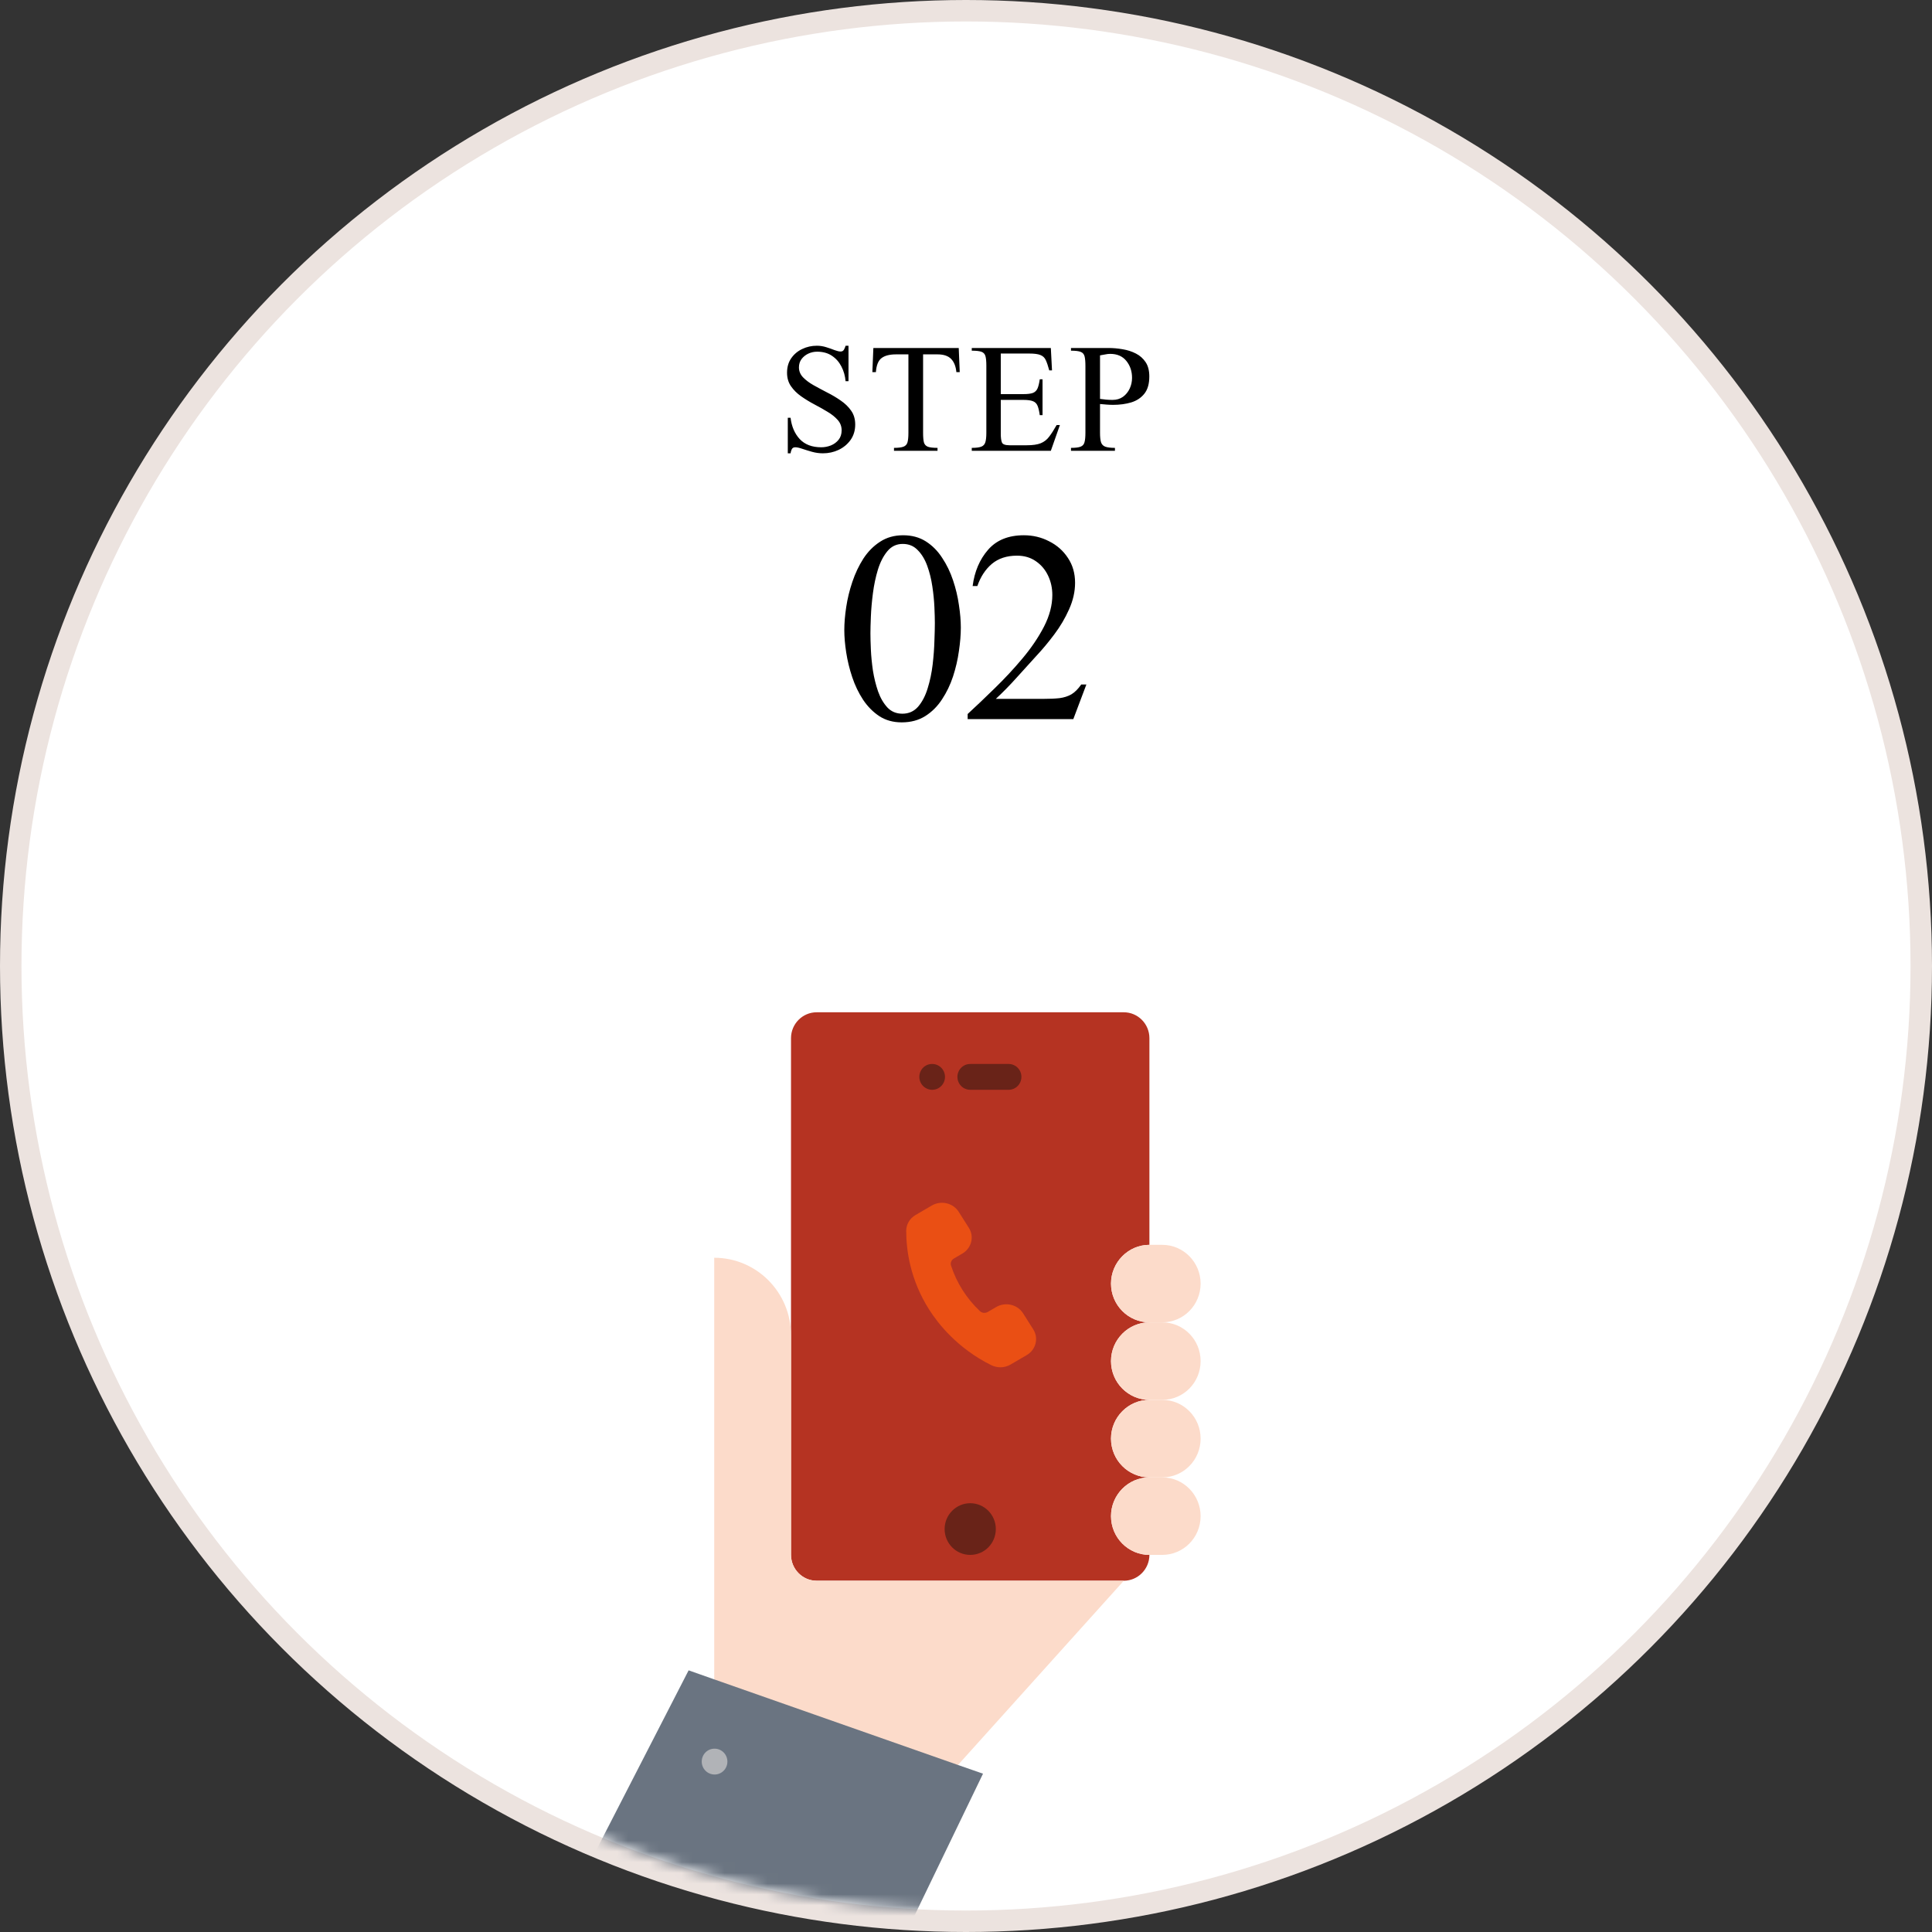
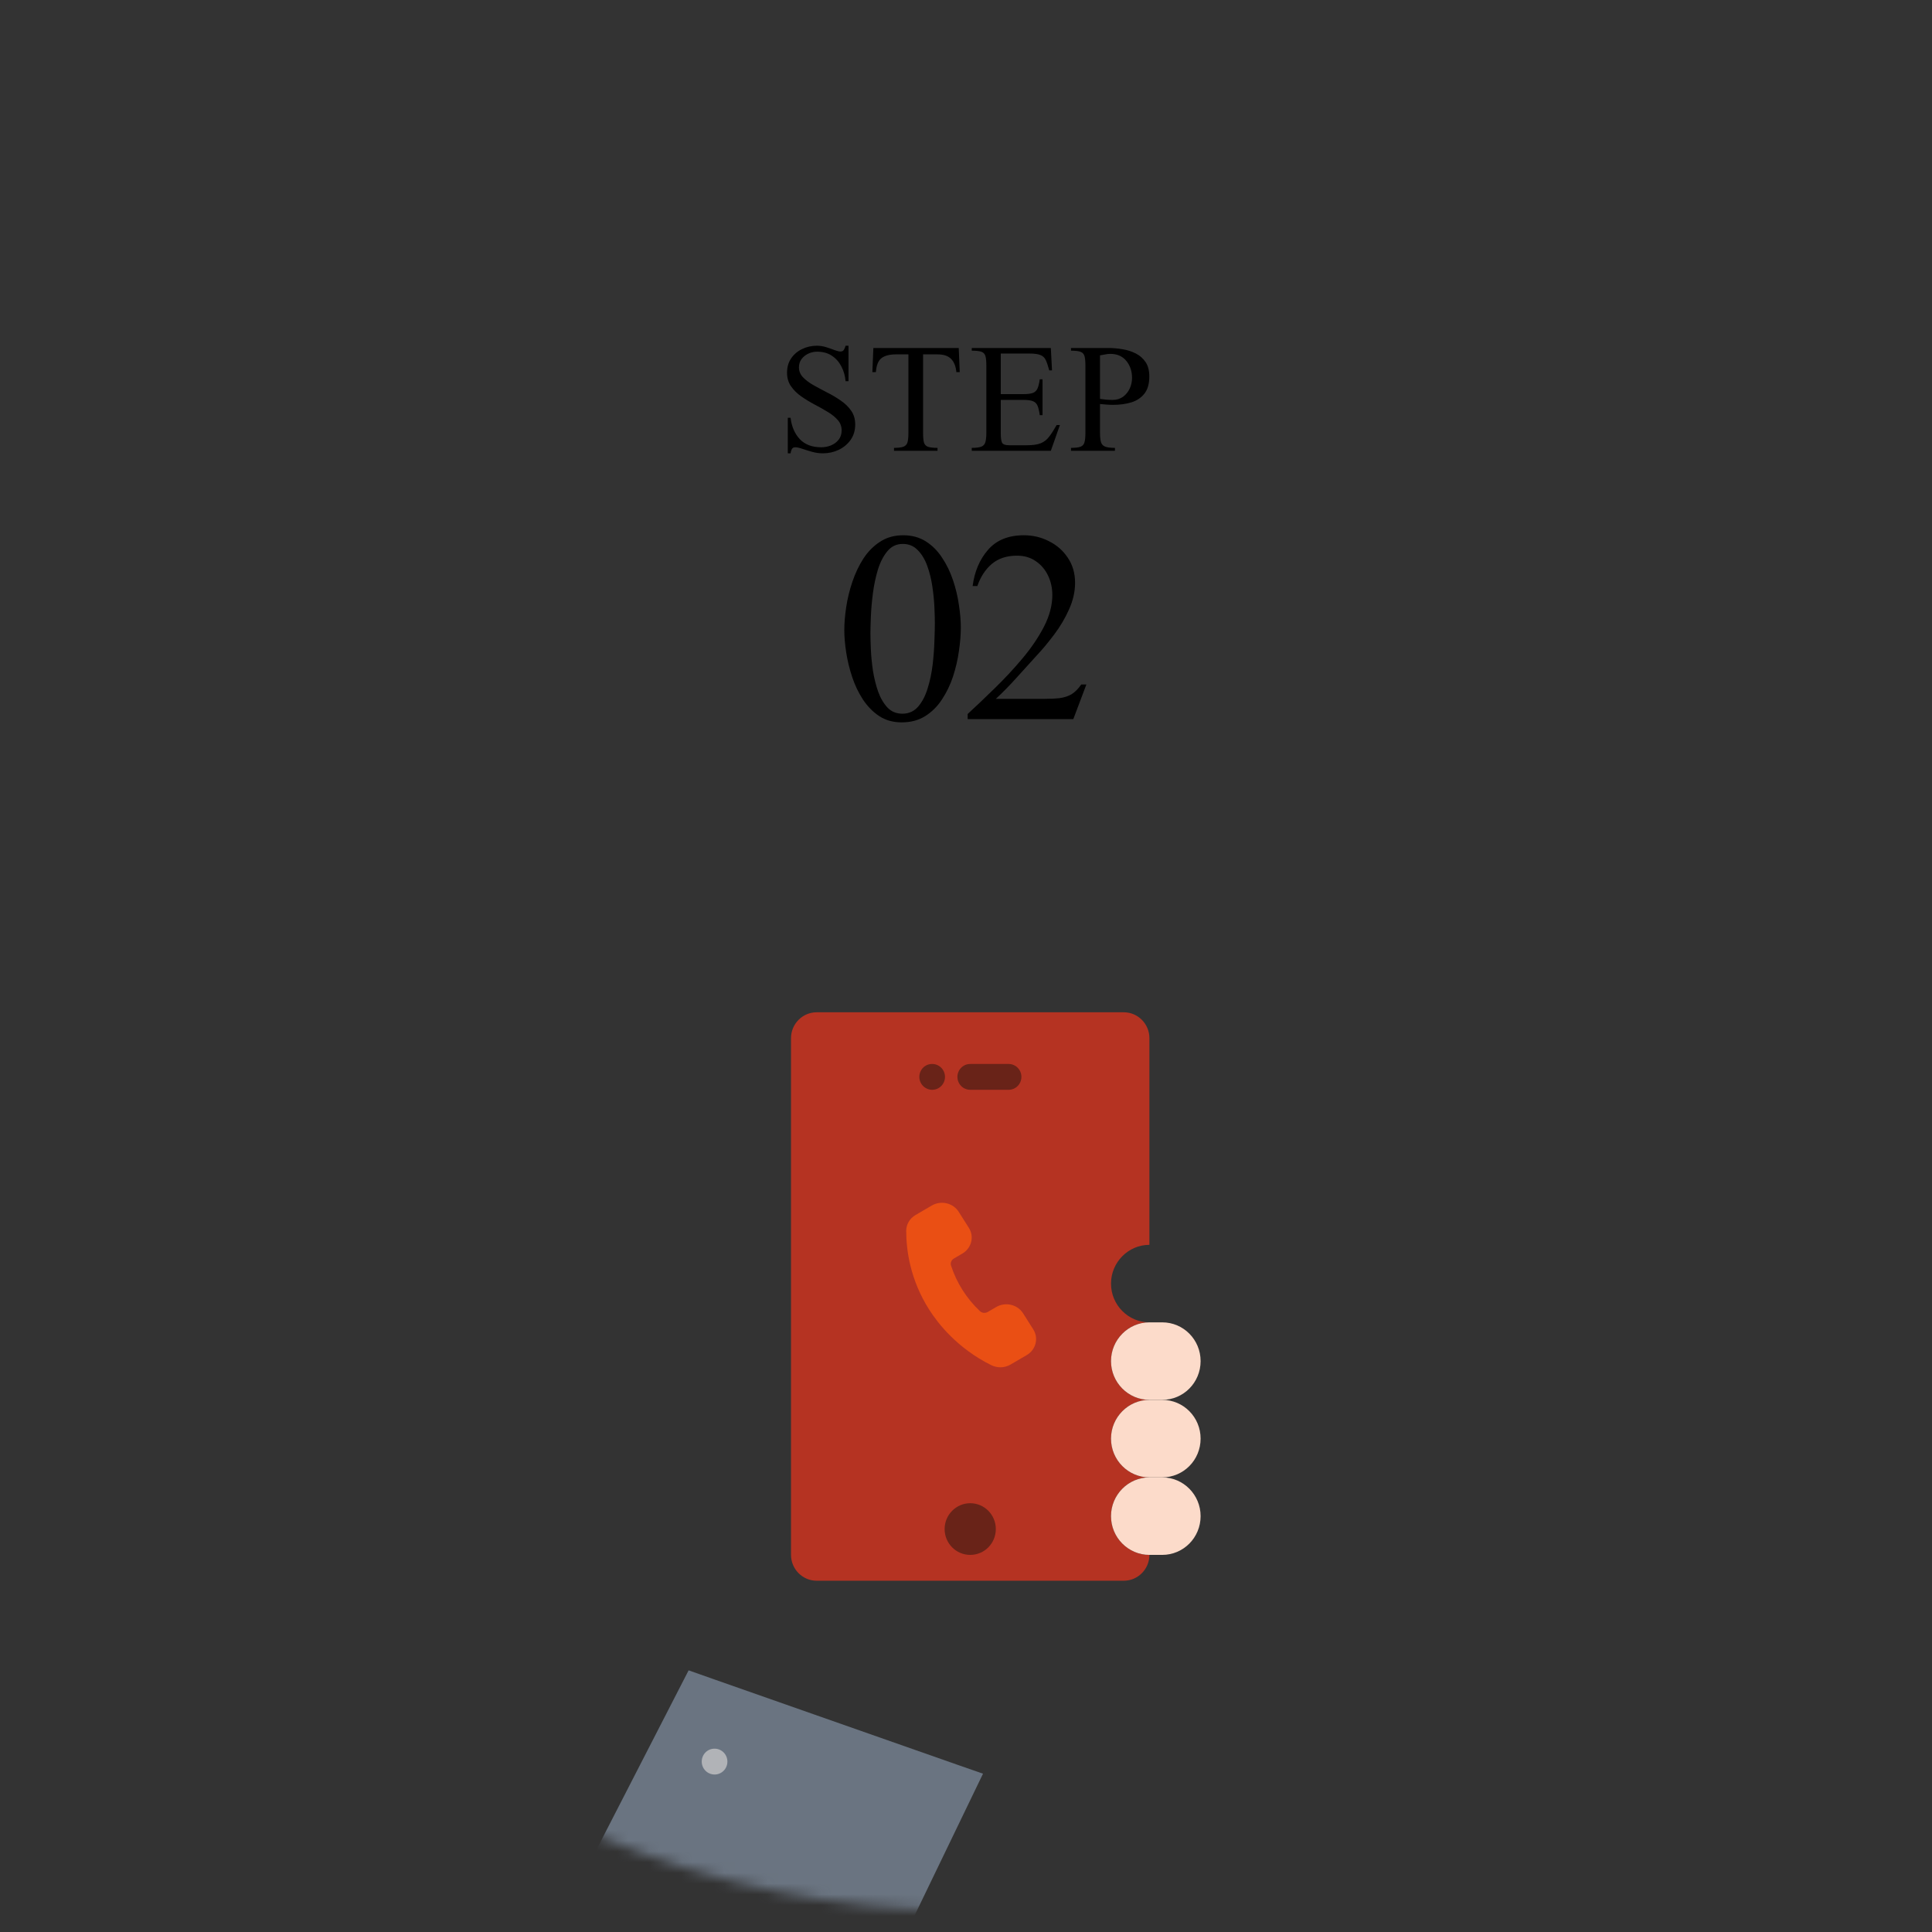
<svg xmlns="http://www.w3.org/2000/svg" width="180" height="180" viewBox="0 0 180 180" fill="none">
  <rect x="0" y="0" width="180" height="180" fill="#333333" stroke="none" />
-   <circle cx="90" cy="90" r="89" fill="white" stroke="#ECE3DF" stroke-width="2" />
  <mask id="mask0_816_87663" style="mask-type:alpha" maskUnits="userSpaceOnUse" x="2" y="2" width="176" height="176">
    <circle cx="90" cy="90" r="87" fill="white" stroke="#ECE3DF" stroke-width="2" />
  </mask>
  <g mask="url(#mask0_816_87663)">
    <path d="M104.703 94.312H76.082C74.77 94.312 73.697 95.396 73.697 96.72V144.866C73.697 146.19 74.77 147.273 76.082 147.273H104.703C106.016 147.273 107.088 146.19 107.088 144.866C105.121 144.866 103.51 143.253 103.51 141.255C103.51 139.269 105.121 137.644 107.088 137.644C105.121 137.644 103.51 136.031 103.51 134.033C103.51 132.047 105.121 130.422 107.088 130.422C105.121 130.422 103.51 128.809 103.51 126.811C103.51 124.825 105.121 123.2 107.088 123.2C105.121 123.2 103.51 121.587 103.51 119.589C103.51 117.603 105.121 115.978 107.088 115.978V96.72C107.088 95.396 106.016 94.312 104.703 94.312Z" fill="#B53322" />
    <path d="M95.318 122.358C95.065 121.959 94.665 121.678 94.192 121.568C93.719 121.458 93.23 121.531 92.814 121.773L92.033 122.23C91.794 122.369 91.493 122.339 91.301 122.158C90.678 121.569 90.132 120.908 89.678 120.193C89.224 119.477 88.863 118.707 88.604 117.905C88.526 117.663 88.64 117.389 88.875 117.251L89.657 116.795C90.515 116.294 90.788 115.217 90.265 114.393L89.318 112.9C89.065 112.501 88.665 112.22 88.192 112.11C87.719 112 87.23 112.073 86.814 112.316L85.306 113.196C84.757 113.516 84.43 114.072 84.43 114.682C84.43 116.491 84.802 119.23 86.566 122.01C87.361 123.265 89.169 125.605 92.339 127.182C92.614 127.319 92.911 127.387 93.204 127.387C93.532 127.387 93.857 127.302 94.147 127.133L95.656 126.252C96.072 126.009 96.364 125.626 96.478 125.172C96.593 124.719 96.517 124.249 96.264 123.85L95.317 122.357L95.318 122.358Z" fill="#EA4F14" />
-     <path d="M104.703 147.273L89.2 164.497L66.543 156.541V117.182C70.502 117.182 73.698 120.418 73.698 124.404V144.866C73.698 146.19 74.771 147.273 76.083 147.273H104.703Z" fill="#FCDBCA" />
    <path d="M90.393 140.051C91.716 140.051 92.778 141.134 92.778 142.458C92.778 143.794 91.716 144.866 90.393 144.866C89.081 144.866 88.008 143.794 88.008 142.458C88.008 141.134 89.081 140.051 90.393 140.051Z" fill="#692318" />
-     <path d="M108.28 115.978C110.26 115.978 111.858 117.603 111.858 119.589C111.858 121.587 110.26 123.2 108.28 123.2H107.088C105.121 123.2 103.51 121.587 103.51 119.589C103.51 117.603 105.121 115.978 107.088 115.978H108.28Z" fill="#FCDBCA" />
    <path d="M108.28 137.644C110.26 137.644 111.858 139.269 111.858 141.255C111.858 143.253 110.26 144.866 108.28 144.866H107.088C105.121 144.866 103.51 143.253 103.51 141.255C103.51 139.269 105.121 137.644 107.088 137.644H108.28Z" fill="#FCDBCA" />
    <path d="M108.28 130.422C110.26 130.422 111.858 132.035 111.858 134.033C111.858 136.031 110.26 137.644 108.28 137.644H107.088C105.121 137.644 103.51 136.031 103.51 134.033C103.51 132.047 105.121 130.422 107.088 130.422H108.28Z" fill="#FCDBCA" />
    <path d="M108.28 123.2C110.26 123.2 111.858 124.813 111.858 126.811C111.858 128.809 110.26 130.422 108.28 130.422H107.088C105.121 130.422 103.51 128.809 103.51 126.811C103.51 124.825 105.121 123.2 107.088 123.2H108.28Z" fill="#FCDBCA" />
    <path d="M66.542 156.464L89.2 164.42L91.585 165.251L83.5 182L55.143 173.167L64.157 155.622L66.542 156.464Z" fill="#6A7481" />
    <path d="M66.578 165.328C65.918 165.328 65.379 164.79 65.379 164.124C65.379 163.458 65.906 162.92 66.565 162.92H66.578C67.236 162.92 67.77 163.458 67.77 164.124C67.77 164.79 67.236 165.328 66.578 165.328Z" fill="#B1B3B7" />
    <path d="M86.851 101.534C86.191 101.534 85.652 100.995 85.652 100.331C85.652 99.666 86.179 99.127 86.838 99.127H86.851C87.509 99.127 88.043 99.666 88.043 100.331C88.043 100.995 87.509 101.534 86.851 101.534Z" fill="#692318" />
    <path d="M93.97 101.534H90.393C89.733 101.534 89.2 100.995 89.2 100.331C89.2 99.666 89.733 99.127 90.393 99.127H93.97C94.63 99.127 95.163 99.666 95.163 100.331C95.163 100.995 94.63 101.534 93.97 101.534Z" fill="#692318" />
    <path d="M79.678 39.547C79.678 40.099 79.535 40.578 79.249 40.984C78.962 41.385 78.59 41.695 78.132 41.914C77.678 42.128 77.192 42.234 76.671 42.234C76.332 42.234 75.993 42.188 75.655 42.094C75.322 42 75.017 41.906 74.741 41.812C74.47 41.719 74.254 41.672 74.093 41.672C73.936 41.672 73.827 41.734 73.764 41.859C73.707 41.984 73.671 42.109 73.655 42.234H73.397V38.922H73.655C73.754 39.74 74.04 40.404 74.514 40.914C74.993 41.419 75.66 41.672 76.514 41.672C76.822 41.672 77.121 41.615 77.413 41.5C77.704 41.38 77.944 41.203 78.132 40.969C78.319 40.734 78.413 40.443 78.413 40.094C78.413 39.724 78.29 39.401 78.046 39.125C77.801 38.849 77.486 38.596 77.1 38.367C76.715 38.133 76.303 37.901 75.866 37.672C75.434 37.443 75.025 37.193 74.639 36.922C74.254 36.651 73.939 36.339 73.694 35.984C73.449 35.63 73.327 35.211 73.327 34.727C73.327 34.2 73.457 33.75 73.718 33.375C73.978 33 74.319 32.714 74.741 32.516C75.163 32.312 75.618 32.211 76.108 32.211C76.395 32.211 76.681 32.255 76.968 32.344C77.254 32.432 77.514 32.523 77.749 32.617C77.988 32.706 78.178 32.75 78.319 32.75C78.465 32.75 78.572 32.688 78.639 32.562C78.707 32.432 78.754 32.315 78.78 32.211H79.053V35.516H78.78C78.738 35.016 78.608 34.557 78.389 34.141C78.176 33.724 77.879 33.391 77.499 33.141C77.124 32.891 76.665 32.766 76.124 32.766C75.843 32.766 75.572 32.825 75.311 32.945C75.056 33.065 74.845 33.234 74.678 33.453C74.517 33.672 74.436 33.93 74.436 34.227C74.436 34.575 74.561 34.883 74.811 35.148C75.067 35.414 75.392 35.659 75.788 35.883C76.189 36.107 76.611 36.333 77.053 36.562C77.501 36.786 77.923 37.036 78.319 37.312C78.72 37.583 79.046 37.898 79.296 38.258C79.551 38.617 79.678 39.047 79.678 39.547ZM89.416 34.672H89.104C89.052 34.13 88.888 33.719 88.612 33.438C88.335 33.156 87.914 33.016 87.346 33.016H86.002V40.328C86.002 40.719 86.028 41.016 86.08 41.219C86.138 41.417 86.263 41.552 86.455 41.625C86.648 41.693 86.945 41.727 87.346 41.727V42H83.291V41.727C83.692 41.727 83.987 41.69 84.174 41.617C84.367 41.544 84.492 41.409 84.549 41.211C84.606 41.008 84.635 40.714 84.635 40.328V33.016H83.479C82.88 33.016 82.429 33.133 82.127 33.367C81.825 33.596 81.651 34.031 81.604 34.672H81.276L81.369 32.422H89.323L89.416 34.672ZM98.748 39.602L97.904 42H90.537V41.727C90.933 41.727 91.227 41.69 91.42 41.617C91.612 41.544 91.74 41.406 91.802 41.203C91.865 41 91.896 40.703 91.896 40.312V34.07C91.896 33.669 91.868 33.37 91.81 33.172C91.753 32.974 91.628 32.841 91.435 32.773C91.248 32.706 90.948 32.672 90.537 32.672V32.422H97.904L98.013 34.508H97.756C97.646 34.096 97.54 33.779 97.435 33.555C97.331 33.325 97.165 33.167 96.935 33.078C96.711 32.984 96.362 32.938 95.888 32.938H93.24V36.719H95.349C95.74 36.719 96.034 36.682 96.232 36.609C96.43 36.531 96.573 36.393 96.662 36.195C96.75 35.992 96.821 35.706 96.873 35.336H97.131V38.68H96.873C96.821 38.305 96.753 38.016 96.67 37.812C96.586 37.604 96.446 37.461 96.248 37.383C96.05 37.3 95.75 37.258 95.349 37.258H93.24V40.406C93.24 40.776 93.276 41.05 93.349 41.227C93.422 41.398 93.657 41.484 94.052 41.484H95.662C96.219 41.484 96.651 41.422 96.959 41.297C97.271 41.172 97.532 40.971 97.74 40.695C97.954 40.419 98.188 40.055 98.443 39.602H98.748ZM107.079 35.07C107.079 35.758 106.926 36.294 106.618 36.68C106.311 37.065 105.902 37.336 105.392 37.492C104.881 37.643 104.322 37.719 103.712 37.719C103.514 37.719 103.314 37.711 103.111 37.695C102.908 37.68 102.699 37.661 102.486 37.641V40.312C102.486 40.703 102.517 41 102.579 41.203C102.647 41.406 102.78 41.544 102.978 41.617C103.181 41.69 103.48 41.727 103.876 41.727V42H99.782V41.727C100.189 41.727 100.486 41.69 100.673 41.617C100.866 41.544 100.988 41.406 101.04 41.203C101.098 41 101.126 40.703 101.126 40.312V34.109C101.126 33.708 101.1 33.406 101.048 33.203C100.996 32.995 100.874 32.854 100.681 32.781C100.493 32.708 100.194 32.672 99.782 32.672V32.422H103.275C103.707 32.422 104.147 32.461 104.595 32.539C105.043 32.612 105.454 32.745 105.829 32.938C106.204 33.13 106.506 33.398 106.736 33.742C106.965 34.086 107.079 34.529 107.079 35.07ZM105.47 35.203C105.47 34.589 105.293 34.062 104.939 33.625C104.585 33.188 104.082 32.969 103.431 32.969C103.28 32.969 103.124 32.987 102.962 33.023C102.801 33.055 102.642 33.083 102.486 33.109V37.164C102.678 37.19 102.871 37.214 103.064 37.234C103.256 37.25 103.454 37.258 103.658 37.258C104.033 37.258 104.355 37.161 104.626 36.969C104.897 36.771 105.105 36.516 105.251 36.203C105.397 35.891 105.47 35.557 105.47 35.203ZM89.518 58.469C89.518 59.134 89.458 59.863 89.34 60.656C89.231 61.449 89.048 62.238 88.793 63.022C88.538 63.796 88.196 64.507 87.768 65.154C87.348 65.801 86.829 66.321 86.209 66.713C85.589 67.105 84.856 67.301 84.008 67.301C83.215 67.301 82.522 67.109 81.93 66.727C81.337 66.335 80.832 65.824 80.412 65.195C79.993 64.557 79.656 63.855 79.4 63.09C79.145 62.324 78.958 61.559 78.84 60.793C78.721 60.027 78.662 59.33 78.662 58.701C78.662 58.054 78.721 57.339 78.84 56.555C78.958 55.771 79.15 54.987 79.414 54.203C79.678 53.419 80.02 52.699 80.439 52.043C80.868 51.387 81.387 50.863 81.998 50.471C82.609 50.07 83.324 49.869 84.145 49.869C84.956 49.869 85.662 50.06 86.264 50.443C86.865 50.826 87.371 51.337 87.781 51.975C88.201 52.603 88.538 53.301 88.793 54.066C89.048 54.823 89.231 55.589 89.34 56.363C89.458 57.129 89.518 57.831 89.518 58.469ZM87.098 58.059C87.098 57.676 87.084 57.179 87.057 56.568C87.029 55.958 86.966 55.315 86.865 54.641C86.765 53.957 86.606 53.315 86.387 52.713C86.168 52.111 85.872 51.624 85.498 51.25C85.133 50.867 84.669 50.676 84.104 50.676C83.529 50.676 83.055 50.899 82.682 51.346C82.308 51.792 82.012 52.367 81.793 53.068C81.583 53.761 81.428 54.495 81.328 55.27C81.228 56.044 81.164 56.769 81.137 57.443C81.109 58.118 81.096 58.642 81.096 59.016C81.096 59.398 81.109 59.9 81.137 60.52C81.164 61.13 81.228 61.782 81.328 62.475C81.438 63.158 81.597 63.805 81.807 64.416C82.025 65.027 82.317 65.528 82.682 65.92C83.046 66.303 83.511 66.494 84.076 66.494C84.669 66.494 85.156 66.275 85.539 65.838C85.922 65.391 86.218 64.822 86.428 64.129C86.647 63.427 86.802 62.689 86.893 61.914C86.984 61.139 87.038 60.406 87.057 59.713C87.084 59.02 87.098 58.469 87.098 58.059ZM101.215 63.773L99.998 67H90.154V66.522C90.929 65.811 91.767 65.013 92.67 64.129C93.581 63.245 94.443 62.32 95.254 61.353C96.074 60.378 96.744 59.389 97.264 58.387C97.783 57.375 98.043 56.391 98.043 55.434C98.043 54.786 97.911 54.185 97.646 53.629C97.382 53.073 97.004 52.626 96.512 52.289C96.019 51.943 95.432 51.77 94.748 51.77C93.8 51.77 93.021 52.025 92.41 52.535C91.808 53.046 91.357 53.734 91.057 54.6H90.619C90.792 53.251 91.271 52.125 92.055 51.223C92.838 50.32 93.95 49.869 95.391 49.869C96.238 49.869 97.022 50.056 97.742 50.43C98.471 50.794 99.055 51.309 99.492 51.975C99.939 52.64 100.162 53.415 100.162 54.299C100.162 55.119 99.975 55.944 99.602 56.773C99.237 57.594 98.777 58.373 98.221 59.111C97.674 59.84 97.127 60.497 96.58 61.08C95.969 61.745 95.35 62.429 94.721 63.131C94.092 63.833 93.445 64.493 92.779 65.113H97.141C97.769 65.113 98.293 65.091 98.713 65.045C99.132 64.99 99.501 64.872 99.82 64.689C100.139 64.498 100.445 64.193 100.736 63.773H101.215Z" fill="black" />
  </g>
</svg>